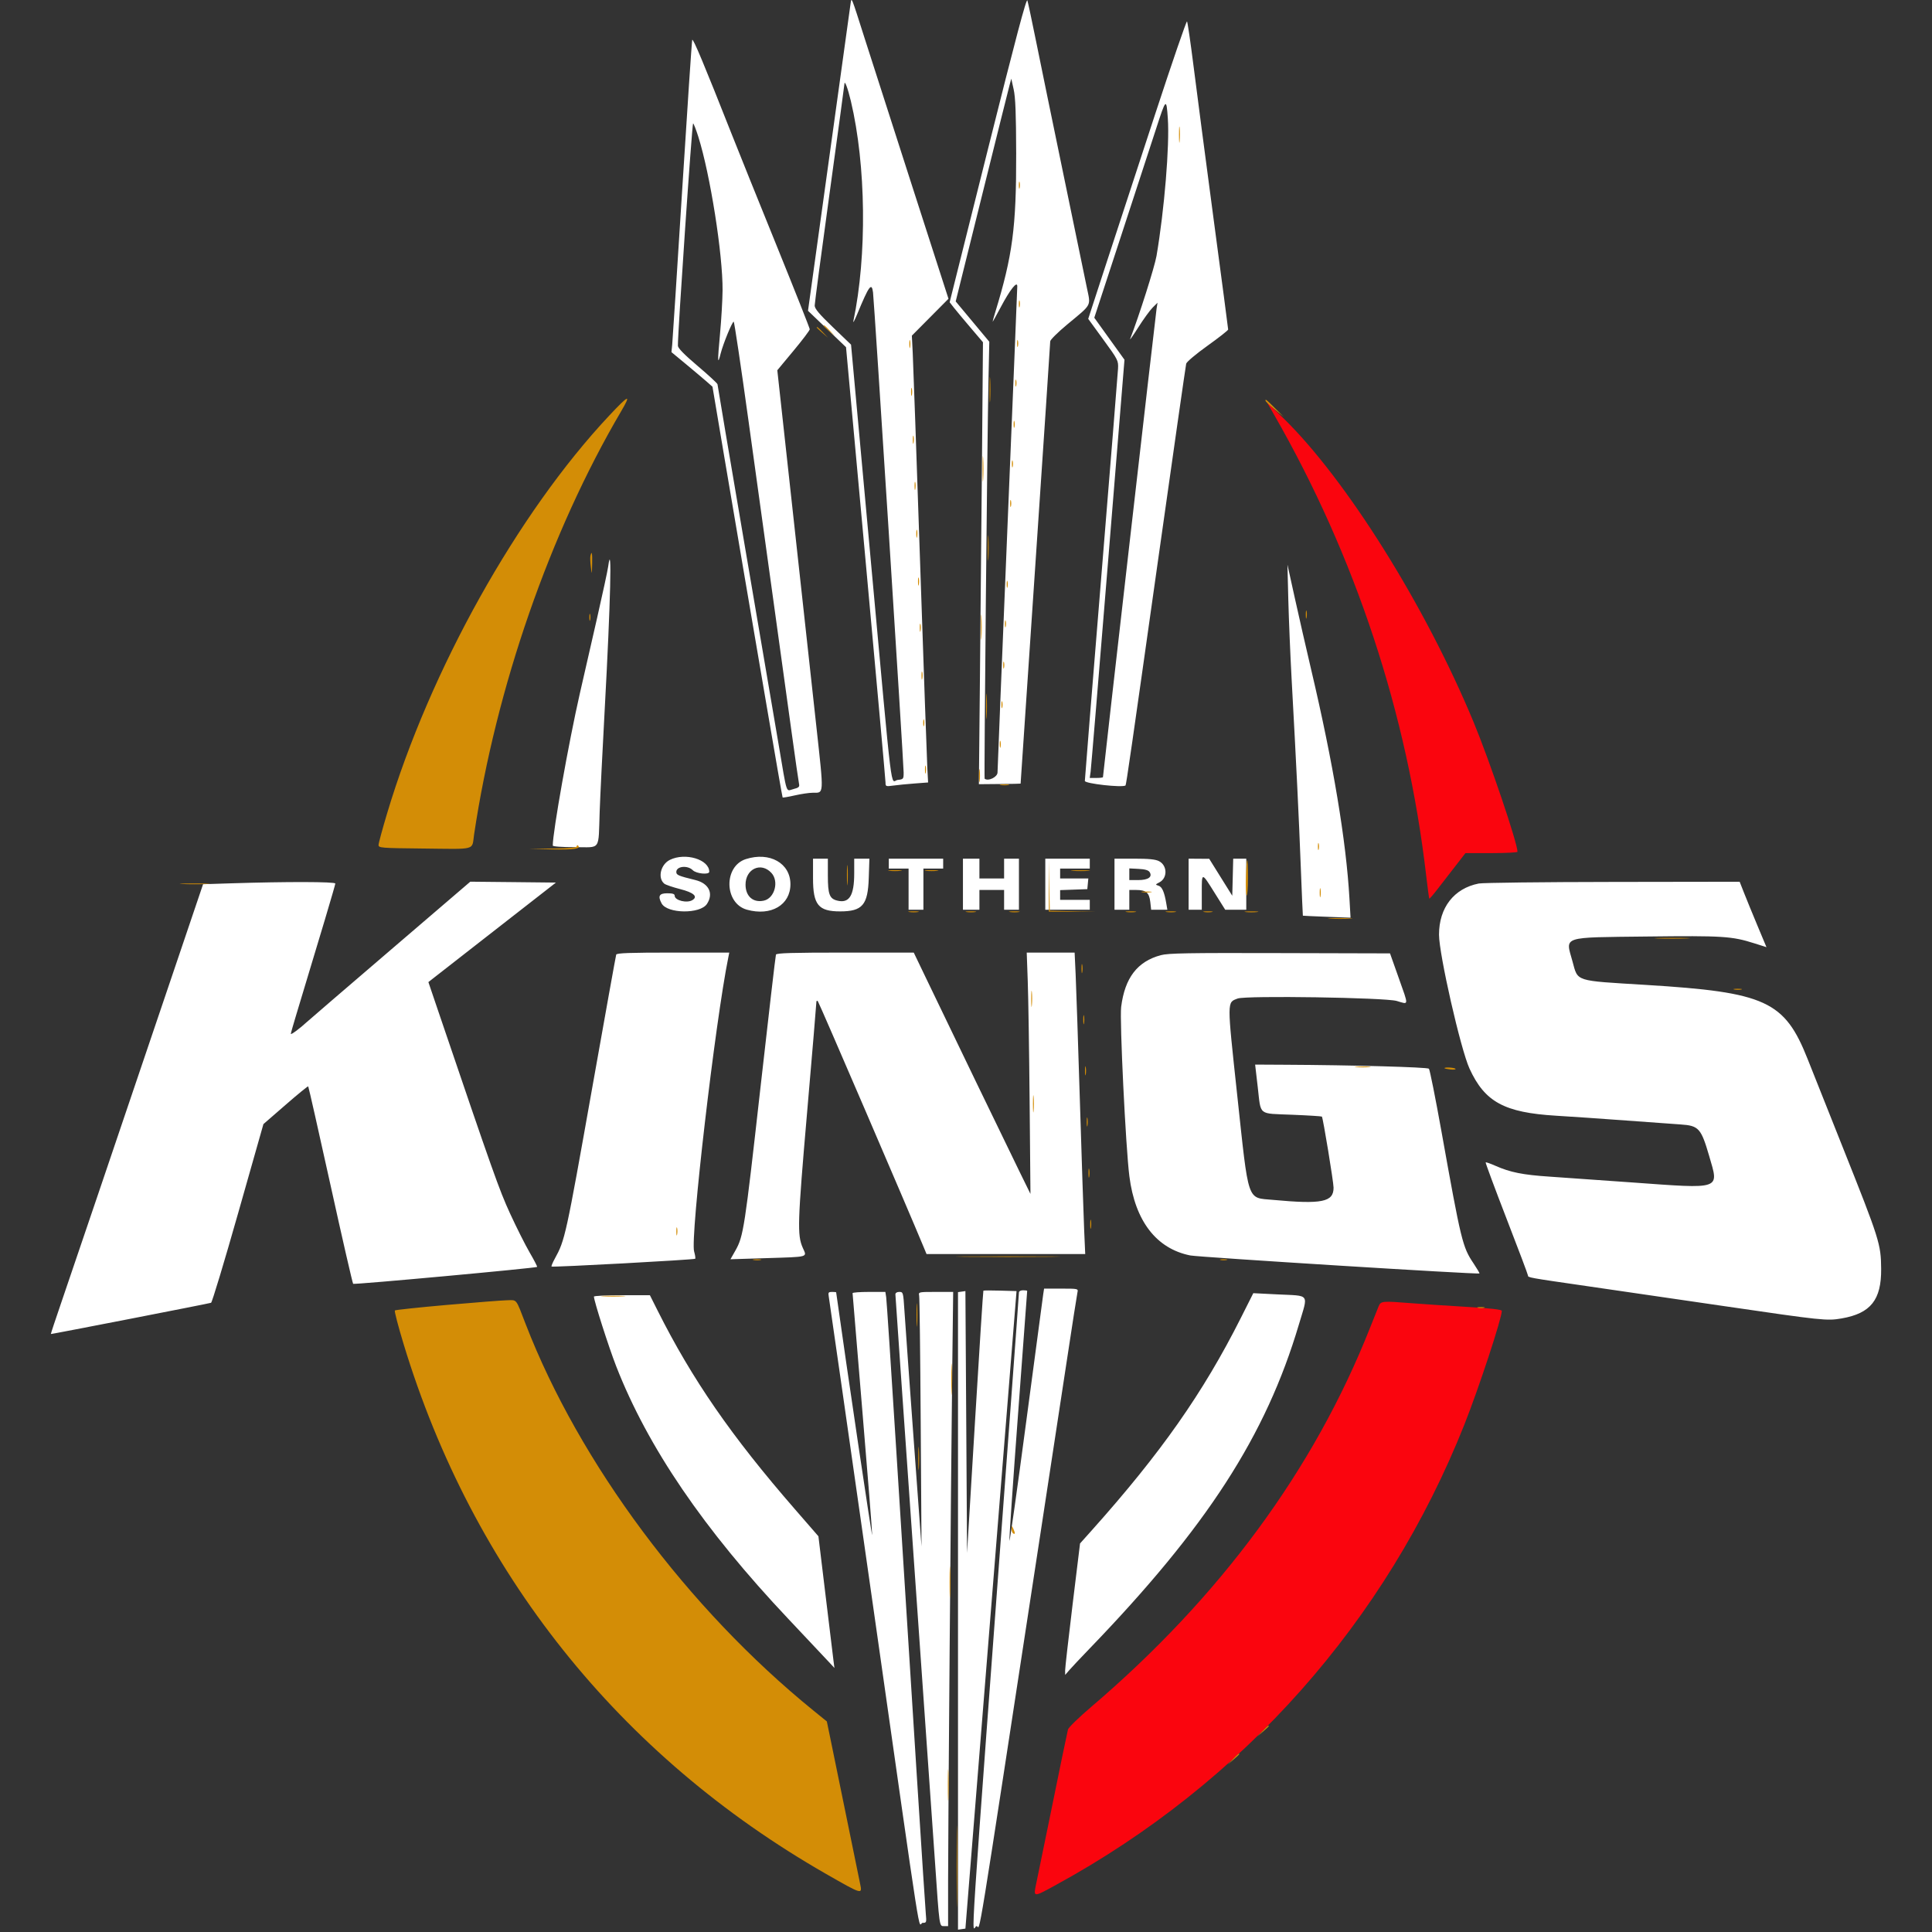
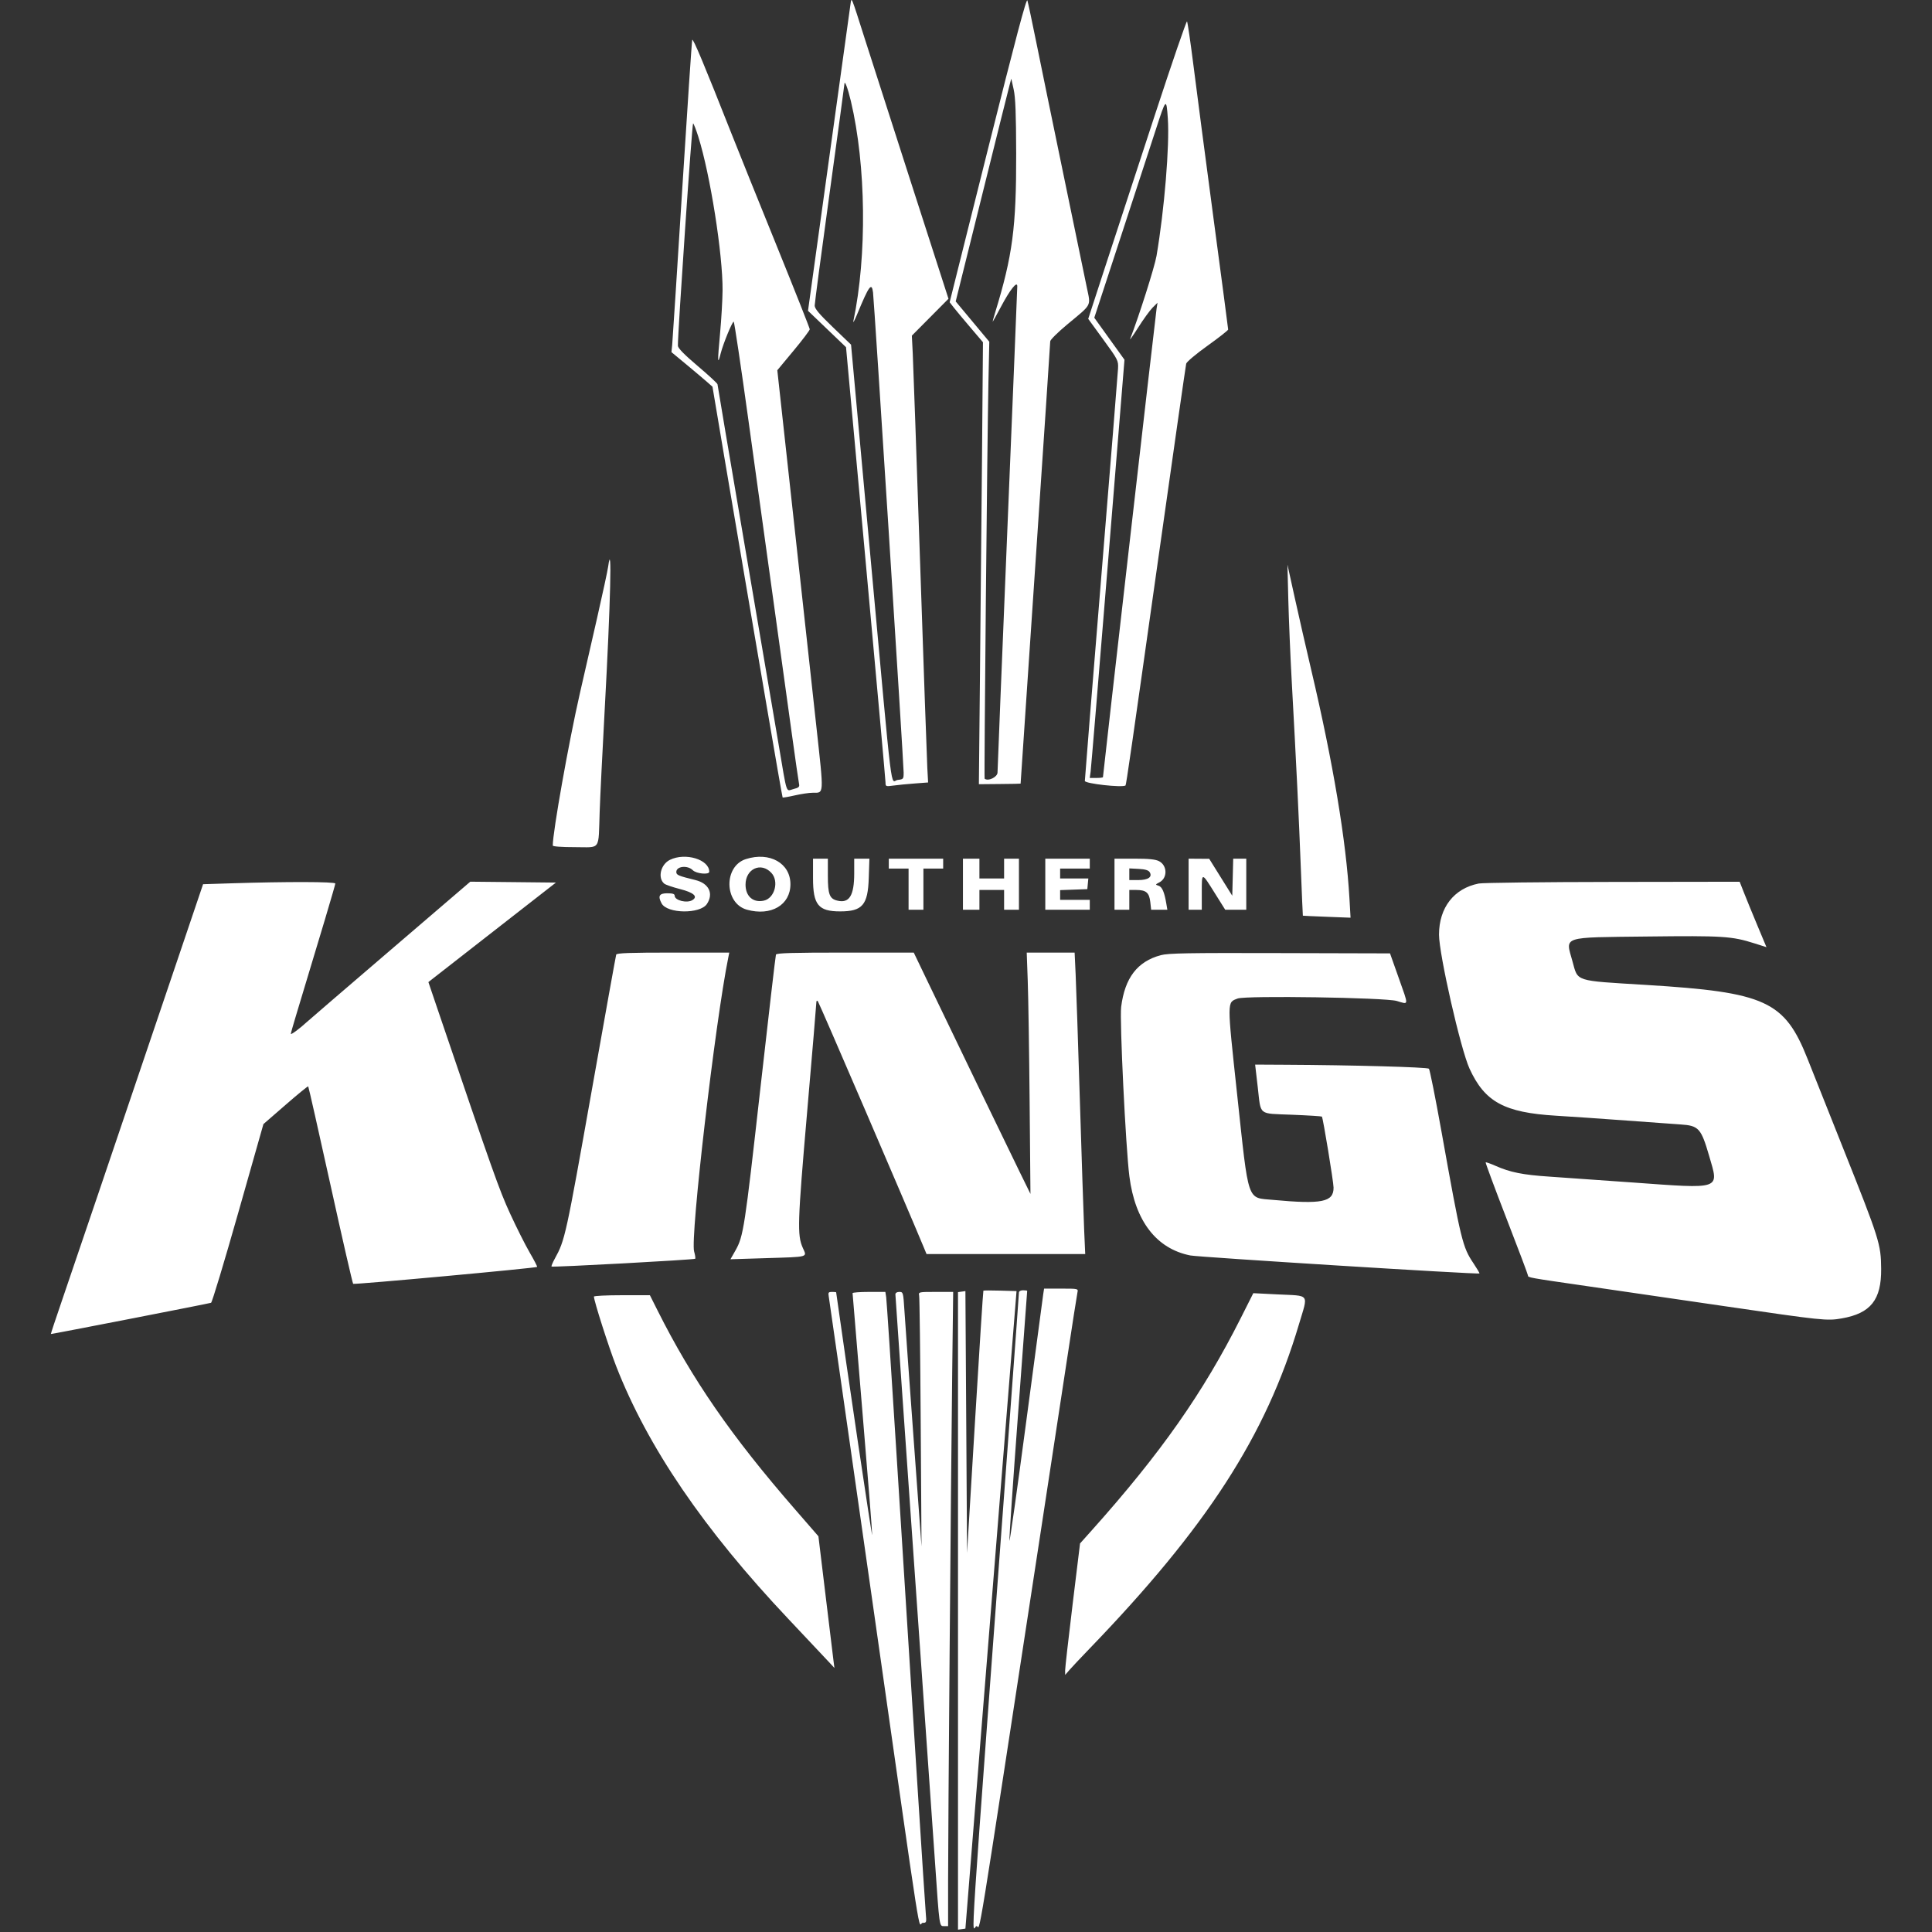
<svg xmlns="http://www.w3.org/2000/svg" width="72" height="72" viewBox="0 0 72 72" fill="none">
  <rect x="0" y="0" width="72" height="72" fill="#333333" stroke="none" />
  <path fill-rule="evenodd" clip-rule="evenodd" d="M36.816 5.566L35.391 11.264L35.541 11.457C35.624 11.563 35.903 11.898 36.162 12.202L36.632 12.754L36.597 16.99C36.577 19.32 36.543 23.026 36.52 25.226L36.48 29.225L37.257 29.218C37.685 29.215 38.035 29.208 38.035 29.203C38.035 29.198 38.283 25.51 38.587 21.008C38.891 16.506 39.139 12.777 39.139 12.72C39.139 12.664 39.423 12.383 39.769 12.095C40.712 11.311 40.65 11.429 40.503 10.716C40.434 10.385 40.044 8.499 39.636 6.523C39.227 4.548 38.767 2.31 38.614 1.551C38.46 0.791 38.314 0.102 38.288 0.019C38.254 -0.091 37.863 1.382 36.816 5.566ZM31.696 0.151C31.68 0.262 31.317 2.88 30.89 5.968L30.112 11.582L30.82 12.26L31.529 12.939L32.265 20.977C32.669 25.398 33.001 29.083 33.001 29.165C33.001 29.309 33.013 29.314 33.292 29.276C33.453 29.253 33.81 29.219 34.086 29.198L34.588 29.16L34.559 28.631C34.543 28.34 34.422 24.897 34.29 20.981C34.158 17.064 34.035 13.556 34.016 13.184L33.982 12.509L34.664 11.822L35.347 11.134L34.025 7.033C33.297 4.778 32.492 2.269 32.233 1.46C31.707 -0.193 31.736 -0.123 31.696 0.151ZM43.055 4.236C42.426 6.153 41.606 8.657 41.233 9.802L40.555 11.883L41.118 12.656C41.666 13.408 41.681 13.438 41.666 13.737C41.657 13.906 41.376 17.405 41.04 21.513C40.704 25.621 40.429 29.037 40.429 29.103C40.429 29.203 41.812 29.358 41.945 29.273C41.97 29.257 42.178 27.813 43.16 20.858C43.718 16.908 44.189 13.62 44.206 13.553C44.223 13.485 44.58 13.185 45.004 12.882C45.425 12.581 45.77 12.31 45.77 12.28C45.77 12.249 45.524 10.383 45.223 8.131C44.923 5.879 44.587 3.319 44.477 2.441C44.366 1.563 44.258 0.824 44.237 0.798C44.215 0.773 43.683 2.32 43.055 4.236ZM25.797 1.489C25.781 1.54 25.613 4.054 25.423 7.076C25.233 10.098 25.066 12.695 25.051 12.847L25.023 13.123L25.579 13.583C25.884 13.836 26.228 14.127 26.343 14.228L26.552 14.412L26.986 16.99C27.225 18.409 27.555 20.356 27.72 21.318C27.885 22.281 28.274 24.56 28.584 26.383C28.894 28.206 29.156 29.708 29.166 29.719C29.177 29.731 29.38 29.697 29.616 29.643C29.853 29.589 30.152 29.544 30.281 29.544C30.716 29.542 30.708 29.68 30.424 27.081C30.282 25.786 29.897 22.267 29.567 19.262L28.968 13.798L29.572 13.071C29.905 12.671 30.177 12.311 30.177 12.271C30.177 12.231 29.622 10.831 28.945 9.161C28.267 7.491 27.516 5.627 27.276 5.019C26.239 2.394 25.824 1.403 25.797 1.489ZM37.87 5.725C37.876 8.471 37.736 9.529 37.086 11.649C37.035 11.818 36.992 11.97 36.993 11.987C36.993 12.004 37.132 11.755 37.302 11.434C37.641 10.793 37.912 10.453 37.911 10.669C37.911 10.735 37.746 14.796 37.543 19.692C37.341 24.587 37.175 28.68 37.175 28.786C37.175 28.959 36.826 29.128 36.694 29.019C36.67 28.999 36.791 16.413 36.836 14.249L36.868 12.735L36.242 11.984L35.616 11.233L36.586 7.328C37.119 5.18 37.585 3.313 37.622 3.177L37.688 2.932L37.776 3.331C37.843 3.631 37.866 4.226 37.87 5.725ZM31.71 3.77C32.277 6.163 32.315 9.522 31.803 11.966C31.783 12.062 31.846 11.947 31.944 11.711C32.383 10.648 32.485 10.506 32.535 10.896C32.579 11.242 33.677 28.457 33.676 28.786C33.676 29.032 33.669 29.041 33.455 29.066C33.172 29.099 33.295 30.104 32.453 20.903L31.716 12.844L31.038 12.193C30.528 11.703 30.361 11.504 30.361 11.388C30.361 11.303 30.609 9.43 30.913 7.226C31.217 5.021 31.466 3.181 31.468 3.136C31.472 2.96 31.592 3.275 31.71 3.77ZM43.522 4.421C43.59 5.424 43.393 7.818 43.1 9.537C43.03 9.947 42.447 11.782 42.117 12.632C42.091 12.699 42.227 12.506 42.419 12.202C42.611 11.898 42.852 11.567 42.953 11.465L43.138 11.281L43.103 11.496C43.072 11.681 41.104 28.879 41.104 28.962C41.104 28.979 40.993 28.992 40.858 28.992H40.611L40.644 28.762C40.661 28.635 40.953 25.128 41.291 20.969L41.906 13.406L41.343 12.623L40.781 11.841L41.767 8.829C42.31 7.173 42.899 5.369 43.077 4.82C43.456 3.65 43.468 3.639 43.522 4.421ZM26.025 5.098C26.468 6.507 26.938 9.478 26.928 10.821C26.925 11.175 26.883 11.906 26.833 12.444C26.736 13.491 26.741 13.637 26.858 13.171C26.948 12.815 27.287 11.987 27.343 11.987C27.365 11.987 27.614 13.652 27.895 15.686C28.176 17.72 28.598 20.766 28.832 22.454C29.066 24.142 29.368 26.325 29.503 27.304C29.638 28.283 29.762 29.143 29.778 29.215C29.802 29.325 29.768 29.356 29.567 29.407C29.279 29.48 29.345 29.68 29.015 27.734C28.877 26.923 28.308 23.587 27.752 20.319C27.195 17.051 26.739 14.352 26.739 14.321C26.739 14.29 26.407 13.983 26.002 13.64C25.496 13.211 25.265 12.974 25.263 12.885C25.255 12.437 25.792 4.574 25.83 4.597C25.855 4.612 25.943 4.838 26.025 5.098ZM22.665 21.113C22.643 21.27 22.457 22.133 22.252 23.031C22.047 23.929 21.757 25.195 21.609 25.844C21.196 27.655 20.6 31.001 20.6 31.511C20.6 31.547 20.935 31.571 21.427 31.571C22.408 31.571 22.296 31.731 22.348 30.251C22.368 29.677 22.453 27.95 22.537 26.414C22.755 22.42 22.812 20.034 22.665 21.113ZM48.012 22.362C48.031 23.088 48.086 24.414 48.135 25.309C48.31 28.494 48.406 30.46 48.475 32.277C48.514 33.29 48.55 34.121 48.554 34.125C48.559 34.129 48.961 34.148 49.447 34.166L50.331 34.2L50.29 33.485C50.167 31.331 49.684 28.439 48.866 24.966C48.676 24.158 48.399 22.945 48.25 22.27L47.979 21.042L48.012 22.362ZM24.966 32.044C24.62 32.214 24.5 32.719 24.755 32.931C24.805 32.973 25.072 33.064 25.347 33.134C25.851 33.263 26.018 33.41 25.808 33.542C25.605 33.671 25.143 33.558 25.143 33.38C25.143 33.314 25.068 33.29 24.866 33.29C24.567 33.29 24.51 33.393 24.656 33.667C24.864 34.054 26.096 34.069 26.346 33.687C26.601 33.299 26.419 32.922 25.919 32.798C25.274 32.639 25.204 32.61 25.204 32.495C25.204 32.28 25.623 32.235 25.818 32.43C25.949 32.562 26.432 32.607 26.432 32.488C26.432 32.031 25.541 31.761 24.966 32.044ZM27.796 32.016C26.959 32.284 26.988 33.667 27.836 33.902C28.733 34.151 29.457 33.727 29.457 32.952C29.457 32.168 28.683 31.732 27.796 32.016ZM30.299 32.729C30.299 33.721 30.498 33.965 31.309 33.965C32.14 33.965 32.344 33.727 32.376 32.722L32.4 32H31.834V32.544C31.834 33.38 31.649 33.676 31.198 33.562C30.913 33.491 30.852 33.327 30.852 32.631V32H30.299V32.729ZM33.123 32.184V32.369H33.86V33.903H34.413V32.369H35.149V32H33.123V32.184ZM35.886 32.952V33.903H36.5V33.167H37.42V33.903H37.973V32H37.42V32.737H36.5V32H35.886V32.952ZM38.955 32.952V33.903H40.613V33.535H39.508V33.172L40.521 33.136L40.559 32.737H39.508V32.369H40.613V32H38.955V32.952ZM41.534 32.952V33.903H42.086V33.167H42.351C42.712 33.167 42.829 33.268 42.868 33.615L42.9 33.903H43.504L43.465 33.673C43.393 33.245 43.309 33.05 43.176 33.008C43.05 32.969 43.051 32.964 43.21 32.881C43.515 32.721 43.506 32.255 43.194 32.093C43.062 32.025 42.815 32 42.274 32H41.534V32.952ZM44.296 32.952V33.903H44.787V33.255C44.787 32.494 44.777 32.493 45.273 33.286L45.66 33.903H46.445V32H45.958L45.941 32.691L45.923 33.382L45.493 32.693L45.064 32.005L44.68 32.003L44.296 32V32.952ZM28.749 32.532C29.039 32.848 28.868 33.476 28.467 33.564C28.071 33.651 27.787 33.407 27.784 32.975C27.78 32.378 28.363 32.11 28.749 32.532ZM42.844 32.502C42.957 32.682 42.789 32.798 42.416 32.798H42.086V32.363L42.433 32.381C42.675 32.394 42.799 32.43 42.844 32.502ZM8.605 32.919L7.568 32.952L6.415 36.359C4.133 43.1 2.717 47.278 2.304 48.482C2.072 49.157 1.889 49.712 1.895 49.715C1.914 49.725 7.794 48.579 7.866 48.551C7.903 48.538 8.357 47.033 8.875 45.209L9.817 41.892L10.64 41.177C11.092 40.783 11.473 40.472 11.486 40.486C11.5 40.499 11.873 42.152 12.316 44.159C12.758 46.166 13.139 47.825 13.161 47.844C13.201 47.88 19.974 47.257 20.017 47.214C20.029 47.202 19.904 46.96 19.739 46.677C19.574 46.393 19.244 45.737 19.006 45.218C18.603 44.34 18.377 43.702 16.346 37.723L15.965 36.6L16.098 36.495C16.172 36.437 17.241 35.602 18.475 34.64L20.718 32.891L19.122 32.874L17.526 32.858L14.535 35.422C12.89 36.832 11.489 38.036 11.422 38.099C11.158 38.341 10.838 38.577 10.839 38.528C10.84 38.5 10.919 38.215 11.017 37.894C11.952 34.809 12.496 32.983 12.496 32.927C12.496 32.857 10.688 32.853 8.605 32.919ZM55.109 32.926C54.185 33.108 53.628 33.825 53.628 34.832C53.628 35.563 54.433 39.099 54.764 39.823C55.333 41.066 56.06 41.462 57.986 41.579C58.544 41.612 59.731 41.694 60.626 41.76C61.521 41.826 62.422 41.892 62.63 41.905C63.308 41.95 63.394 42.045 63.697 43.084C64.065 44.35 64.188 44.309 60.806 44.065C59.644 43.981 58.269 43.884 57.751 43.85C56.753 43.784 56.285 43.691 55.731 43.446C55.543 43.363 55.379 43.305 55.366 43.318C55.353 43.331 55.702 44.272 56.142 45.409C56.583 46.546 56.943 47.502 56.943 47.534C56.943 47.611 56.952 47.613 59.122 47.927C60.169 48.079 62.462 48.413 64.218 48.67C67.928 49.213 68.082 49.23 68.636 49.133C69.715 48.945 70.115 48.442 70.105 47.286C70.097 46.359 70.047 46.201 68.669 42.744C68.057 41.207 67.47 39.734 67.366 39.469C66.507 37.301 65.804 36.978 61.343 36.705C58.643 36.54 58.815 36.595 58.6 35.821C58.339 34.877 58.151 34.939 61.388 34.901C64.203 34.868 64.543 34.889 65.376 35.154L65.831 35.298L65.494 34.493C65.309 34.051 65.085 33.502 64.995 33.274L64.832 32.86L60.105 32.867C57.505 32.87 55.257 32.897 55.109 32.926ZM22.964 35.576C22.95 35.618 22.55 37.836 22.077 40.503C21.083 46.099 21.058 46.21 20.675 46.908C20.594 47.055 20.54 47.186 20.555 47.2C20.589 47.235 25.87 46.948 25.908 46.91C25.924 46.894 25.906 46.772 25.868 46.639C25.718 46.12 26.654 38.077 27.144 35.669L27.178 35.5H25.084C23.463 35.5 22.984 35.517 22.964 35.576ZM28.917 35.576C28.901 35.618 28.639 37.877 28.333 40.595C27.751 45.781 27.706 46.073 27.408 46.601L27.222 46.929L28.531 46.888C30.177 46.836 30.077 46.864 29.917 46.502C29.707 46.027 29.721 45.584 30.079 41.447C30.268 39.265 30.422 37.429 30.422 37.367C30.422 37.297 30.444 37.277 30.479 37.314C30.522 37.357 33.827 45.039 34.434 46.504L34.529 46.734H40.443L40.403 45.829C40.382 45.331 40.31 43.169 40.244 41.025C40.178 38.881 40.107 36.76 40.086 36.313L40.048 35.5H38.263L38.301 36.559C38.323 37.141 38.354 39.165 38.371 41.055L38.402 44.493L37.995 43.664C37.565 42.787 35.297 38.095 34.517 36.466L34.053 35.5H31.499C29.512 35.5 28.939 35.517 28.917 35.576ZM43.258 35.597C42.385 35.832 41.919 36.441 41.782 37.526C41.721 38.009 41.952 42.772 42.089 43.84C42.301 45.504 43.095 46.535 44.358 46.787C44.677 46.851 55.093 47.5 55.134 47.458C55.145 47.447 55.045 47.278 54.914 47.082C54.504 46.473 54.453 46.262 53.718 42.16C53.494 40.911 53.284 39.861 53.252 39.828C53.195 39.77 50.4 39.692 47.884 39.68L46.775 39.674L46.873 40.518C46.998 41.594 46.869 41.491 48.147 41.543C48.747 41.567 49.249 41.599 49.263 41.612C49.304 41.653 49.697 44.046 49.698 44.26C49.7 44.798 49.266 44.885 47.44 44.716C46.459 44.625 46.546 44.881 46.105 40.791C45.724 37.245 45.723 37.365 46.124 37.212C46.429 37.096 51.626 37.176 52.053 37.303C52.512 37.439 52.505 37.514 52.128 36.45L51.802 35.53L47.696 35.519C44.262 35.509 43.536 35.522 43.258 35.597ZM38.879 48.223C38.862 48.333 38.576 50.48 38.242 52.996C37.908 55.511 37.628 57.5 37.618 57.416C37.608 57.331 37.753 55.208 37.94 52.697C38.127 50.186 38.28 48.121 38.28 48.108C38.28 48.095 38.211 48.085 38.127 48.085C38.038 48.085 37.973 48.12 37.973 48.168C37.973 48.215 37.835 50.114 37.666 52.389C36.044 74.286 36.208 71.781 36.395 71.781C36.55 71.781 36.297 73.34 38.804 56.956C39.119 54.896 39.545 52.106 39.75 50.755C39.955 49.404 40.136 48.237 40.154 48.161C40.185 48.025 40.178 48.023 39.548 48.023H38.91L38.879 48.223ZM35.84 48.135L35.702 48.154V71.913L35.84 71.893L35.978 71.873L36.392 66.717C36.62 63.88 37.048 58.535 37.344 54.837L37.883 48.115L37.276 48.098C36.941 48.088 36.659 48.089 36.648 48.1C36.637 48.111 36.496 50.315 36.334 52.998L36.039 57.876L36.009 52.996L35.978 48.115L35.84 48.135ZM30.885 48.315C30.902 48.408 31.647 53.608 32.54 59.872C34.451 73.276 34.198 71.659 34.384 71.659C34.529 71.659 34.532 71.648 34.501 71.305C34.468 70.945 34.012 63.784 33.399 54.009C33.211 51.004 33.042 48.455 33.026 48.346L32.995 48.146H32.384C32.048 48.146 31.773 48.167 31.773 48.192C31.773 48.217 31.939 50.213 32.141 52.626C32.344 55.039 32.506 57.097 32.503 57.2C32.498 57.331 31.554 50.974 31.161 48.161C31.16 48.153 31.09 48.146 31.007 48.146C30.875 48.146 30.859 48.168 30.885 48.315ZM33.369 48.238C33.369 48.288 33.673 52.66 34.044 57.953C34.416 63.246 34.775 68.377 34.842 69.356C35.013 71.85 35.003 71.781 35.184 71.781H35.333V70.073C35.333 68.047 35.436 55.401 35.486 51.139L35.522 48.146H34.874C34.234 48.146 34.226 48.148 34.254 48.284C34.27 48.36 34.296 50.494 34.312 53.027L34.342 57.631L34.045 53.579C33.882 51.351 33.729 49.217 33.705 48.837C33.662 48.162 33.657 48.146 33.515 48.146C33.426 48.146 33.369 48.182 33.369 48.238ZM46.236 49.128C44.834 51.911 43.262 54.151 40.695 57.023L40.25 57.52L39.971 59.806C39.818 61.064 39.693 62.167 39.694 62.256L39.696 62.419L39.855 62.235C39.943 62.134 40.268 61.788 40.577 61.468C44.975 56.912 47.173 53.513 48.407 49.357C48.757 48.18 48.843 48.3 47.603 48.238L46.707 48.193L46.236 49.128ZM22.134 48.321C22.134 48.479 22.683 50.196 22.962 50.912C24.138 53.928 26.227 56.995 29.379 60.332C30.153 61.151 30.77 61.806 30.933 61.983L31.097 62.161L31.062 61.891C31.043 61.743 30.909 60.638 30.764 59.436L30.5 57.252L29.624 56.244C27.254 53.519 25.794 51.406 24.505 48.837L24.22 48.269H23.177C22.604 48.269 22.134 48.292 22.134 48.321Z" fill="white" />
-   <path fill-rule="evenodd" clip-rule="evenodd" d="M47.475 15.444C50.512 20.734 52.448 26.594 53.148 32.618C53.203 33.089 53.256 33.482 53.266 33.491C53.276 33.501 53.417 33.337 53.579 33.127C53.741 32.917 54.041 32.532 54.243 32.27L54.613 31.793H55.582C56.115 31.793 56.552 31.77 56.552 31.742C56.552 31.415 55.516 28.357 54.915 26.907C53.116 22.571 50.172 17.869 47.821 15.578L47.21 14.983L47.475 15.444ZM51.378 48.681C51.339 48.774 51.192 49.142 51.051 49.498C48.968 54.764 45.468 59.519 40.659 63.617C40.204 64.004 39.818 64.381 39.8 64.453C39.762 64.607 39.52 65.777 39.056 68.058C38.873 68.953 38.681 69.89 38.628 70.14C38.504 70.728 38.477 70.725 39.362 70.241C46.327 66.435 51.659 60.424 54.571 53.094C55.111 51.734 55.968 49.132 55.968 48.853C55.968 48.803 55.567 48.757 54.656 48.703C53.934 48.66 53.023 48.6 52.631 48.569C51.506 48.48 51.459 48.484 51.378 48.681Z" fill="#FA050E" />
-   <path fill-rule="evenodd" clip-rule="evenodd" d="M43.938 5.025C43.938 5.296 43.95 5.399 43.963 5.254C43.977 5.11 43.977 4.888 43.963 4.763C43.949 4.637 43.938 4.755 43.938 5.025ZM37.969 6.9C37.969 7.018 37.983 7.067 37.999 7.008C38.015 6.948 38.015 6.852 37.999 6.793C37.983 6.733 37.969 6.782 37.969 6.9ZM37.969 11.325C37.969 11.444 37.983 11.492 37.999 11.433C38.015 11.374 38.015 11.277 37.999 11.218C37.983 11.159 37.969 11.207 37.969 11.325ZM30.697 12.144C30.697 12.155 30.791 12.244 30.907 12.344L31.118 12.524L30.927 12.324C30.75 12.138 30.697 12.096 30.697 12.144ZM30.437 12.205C30.437 12.216 30.532 12.306 30.648 12.405L30.858 12.586L30.668 12.386C30.491 12.2 30.437 12.158 30.437 12.205ZM33.888 12.832C33.889 12.967 33.902 13.015 33.918 12.938C33.933 12.862 33.933 12.751 33.916 12.692C33.9 12.634 33.887 12.696 33.888 12.832ZM37.904 12.801C37.904 12.919 37.918 12.967 37.934 12.908C37.95 12.849 37.95 12.752 37.934 12.693C37.918 12.634 37.904 12.682 37.904 12.801ZM36.877 14.522C36.877 14.944 36.888 15.117 36.901 14.906C36.913 14.694 36.913 14.349 36.901 14.138C36.888 13.926 36.877 14.099 36.877 14.522ZM37.84 14.276C37.84 14.394 37.853 14.443 37.869 14.383C37.886 14.324 37.886 14.227 37.869 14.168C37.853 14.109 37.84 14.158 37.84 14.276ZM33.953 14.614C33.953 14.749 33.967 14.797 33.983 14.721C33.998 14.644 33.997 14.534 33.981 14.475C33.965 14.416 33.952 14.479 33.953 14.614ZM22.702 15.49C19.288 19.128 16.023 24.974 14.427 30.31C14.251 30.897 14.107 31.428 14.107 31.491C14.107 31.599 14.201 31.606 15.75 31.622C17.796 31.644 17.578 31.703 17.668 31.099C18.487 25.626 20.496 19.842 23.143 15.336C23.537 14.665 23.447 14.696 22.702 15.49ZM47.163 14.937C47.166 14.962 47.319 15.106 47.503 15.257L47.836 15.531L47.515 15.211C47.186 14.883 47.151 14.856 47.163 14.937ZM37.775 15.812C37.775 15.931 37.788 15.979 37.804 15.92C37.821 15.861 37.821 15.764 37.804 15.705C37.788 15.646 37.775 15.694 37.775 15.812ZM34.018 16.396C34.018 16.532 34.032 16.58 34.047 16.503C34.063 16.427 34.062 16.316 34.046 16.258C34.03 16.199 34.017 16.261 34.018 16.396ZM36.618 17.472C36.618 17.895 36.629 18.067 36.641 17.856C36.654 17.645 36.654 17.299 36.641 17.088C36.629 16.877 36.618 17.049 36.618 17.472ZM37.71 17.288C37.71 17.406 37.723 17.454 37.74 17.395C37.756 17.336 37.756 17.239 37.74 17.18C37.723 17.121 37.71 17.169 37.71 17.288ZM34.083 18.117C34.083 18.253 34.097 18.301 34.112 18.224C34.127 18.148 34.127 18.037 34.111 17.978C34.094 17.92 34.082 17.982 34.083 18.117ZM37.645 18.763C37.645 18.881 37.659 18.93 37.675 18.87C37.691 18.811 37.691 18.714 37.675 18.655C37.659 18.596 37.645 18.645 37.645 18.763ZM34.147 19.9C34.148 20.035 34.161 20.083 34.177 20.007C34.192 19.93 34.192 19.82 34.176 19.761C34.159 19.702 34.147 19.765 34.147 19.9ZM36.813 20.422C36.813 20.845 36.823 21.018 36.836 20.806C36.848 20.595 36.848 20.25 36.836 20.038C36.823 19.827 36.813 20 36.813 20.422ZM22.004 20.714C21.99 20.773 21.997 20.96 22.019 21.129C22.057 21.433 22.058 21.432 22.068 21.022C22.078 20.617 22.053 20.498 22.004 20.714ZM34.212 21.683C34.213 21.818 34.226 21.866 34.242 21.789C34.257 21.713 34.257 21.602 34.24 21.543C34.224 21.485 34.211 21.547 34.212 21.683ZM37.516 21.775C37.516 21.893 37.529 21.941 37.545 21.882C37.562 21.823 37.562 21.726 37.545 21.667C37.529 21.608 37.516 21.656 37.516 21.775ZM36.554 23.373C36.554 23.795 36.564 23.968 36.577 23.757C36.589 23.546 36.589 23.2 36.577 22.988C36.564 22.777 36.554 22.95 36.554 23.373ZM48.663 22.912C48.663 23.047 48.677 23.095 48.692 23.018C48.708 22.942 48.707 22.831 48.691 22.773C48.675 22.714 48.662 22.777 48.663 22.912ZM21.963 23.004C21.963 23.122 21.977 23.171 21.993 23.111C22.009 23.052 22.009 22.955 21.993 22.896C21.977 22.837 21.963 22.886 21.963 23.004ZM37.451 23.25C37.451 23.368 37.464 23.416 37.48 23.357C37.497 23.298 37.497 23.201 37.48 23.142C37.464 23.083 37.451 23.131 37.451 23.25ZM34.277 23.403C34.278 23.539 34.291 23.587 34.306 23.51C34.322 23.434 34.321 23.323 34.305 23.264C34.289 23.206 34.276 23.268 34.277 23.403ZM37.386 24.786C37.386 24.905 37.399 24.953 37.416 24.894C37.432 24.835 37.432 24.738 37.416 24.679C37.399 24.62 37.386 24.668 37.386 24.786ZM34.342 25.186C34.342 25.321 34.356 25.369 34.371 25.293C34.387 25.216 34.386 25.106 34.37 25.047C34.354 24.988 34.341 25.051 34.342 25.186ZM36.748 26.323C36.748 26.746 36.758 26.919 36.771 26.707C36.784 26.496 36.784 26.15 36.771 25.939C36.758 25.727 36.748 25.9 36.748 26.323ZM37.321 26.262C37.321 26.38 37.335 26.428 37.351 26.369C37.367 26.31 37.367 26.213 37.351 26.154C37.335 26.095 37.321 26.143 37.321 26.262ZM34.405 26.938C34.405 27.056 34.419 27.104 34.435 27.045C34.451 26.986 34.451 26.889 34.435 26.83C34.419 26.771 34.405 26.819 34.405 26.938ZM37.257 27.737C37.257 27.855 37.27 27.904 37.286 27.844C37.302 27.785 37.302 27.688 37.286 27.629C37.27 27.57 37.257 27.618 37.257 27.737ZM34.471 28.689C34.472 28.825 34.485 28.873 34.501 28.796C34.516 28.72 34.516 28.609 34.499 28.55C34.483 28.492 34.471 28.554 34.471 28.689ZM36.484 28.904C36.484 29.124 36.496 29.214 36.511 29.104C36.525 28.994 36.525 28.815 36.511 28.705C36.496 28.595 36.484 28.685 36.484 28.904ZM37.29 29.255C37.37 29.27 37.502 29.27 37.581 29.255C37.662 29.241 37.596 29.229 37.436 29.229C37.276 29.229 37.21 29.241 37.29 29.255ZM49.115 31.548C49.115 31.666 49.128 31.714 49.145 31.655C49.161 31.596 49.161 31.499 49.145 31.44C49.128 31.381 49.115 31.429 49.115 31.548ZM21.495 31.537C21.495 31.588 21.231 31.613 20.604 31.622L19.713 31.636L20.582 31.655C21.388 31.673 21.668 31.63 21.539 31.508C21.515 31.485 21.495 31.498 21.495 31.537ZM31.562 32.623C31.563 32.961 31.574 33.092 31.587 32.913C31.6 32.734 31.6 32.458 31.586 32.298C31.573 32.139 31.562 32.285 31.562 32.623ZM39.086 33.007L39.088 33.975L39.979 33.978L40.87 33.981L39.997 33.961L39.124 33.941L39.083 32.039L39.086 33.007ZM46.431 32.691C46.42 33.049 46.432 33.355 46.459 33.37C46.486 33.386 46.508 33.093 46.508 32.719C46.508 31.854 46.458 31.835 46.431 32.691ZM33.143 32.453C33.259 32.466 33.448 32.466 33.564 32.453C33.68 32.439 33.585 32.428 33.353 32.428C33.122 32.428 33.027 32.439 33.143 32.453ZM34.504 32.453C34.619 32.466 34.809 32.466 34.925 32.453C35.041 32.439 34.946 32.428 34.714 32.428C34.483 32.428 34.388 32.439 34.504 32.453ZM39.981 32.453C40.151 32.466 40.414 32.466 40.565 32.453C40.715 32.44 40.575 32.43 40.255 32.43C39.934 32.43 39.811 32.441 39.981 32.453ZM6.798 32.945C7.037 32.957 7.446 32.957 7.706 32.945C7.966 32.934 7.77 32.924 7.271 32.924C6.772 32.924 6.559 32.933 6.798 32.945ZM49.182 33.269C49.182 33.421 49.195 33.483 49.21 33.407C49.226 33.331 49.226 33.206 49.21 33.13C49.195 33.054 49.182 33.116 49.182 33.269ZM42.572 33.251C42.671 33.265 42.816 33.265 42.896 33.25C42.976 33.236 42.895 33.224 42.717 33.225C42.539 33.225 42.474 33.237 42.572 33.251ZM33.889 33.989C33.987 34.003 34.133 34.002 34.213 33.988C34.292 33.973 34.212 33.962 34.034 33.962C33.856 33.963 33.79 33.975 33.889 33.989ZM36.027 33.989C36.126 34.003 36.272 34.002 36.351 33.988C36.431 33.973 36.35 33.962 36.172 33.962C35.994 33.963 35.929 33.975 36.027 33.989ZM37.647 33.989C37.746 34.003 37.892 34.002 37.971 33.988C38.051 33.973 37.97 33.962 37.792 33.962C37.614 33.963 37.549 33.975 37.647 33.989ZM41.989 33.989C42.087 34.003 42.233 34.002 42.313 33.988C42.393 33.973 42.312 33.962 42.134 33.962C41.956 33.963 41.89 33.975 41.989 33.989ZM43.479 33.989C43.578 34.003 43.724 34.002 43.803 33.988C43.883 33.973 43.803 33.962 43.624 33.962C43.446 33.963 43.381 33.975 43.479 33.989ZM44.872 33.988C44.952 34.003 45.083 34.003 45.163 33.988C45.243 33.974 45.178 33.962 45.017 33.962C44.857 33.962 44.791 33.974 44.872 33.988ZM46.427 33.989C46.543 34.003 46.732 34.003 46.848 33.989C46.964 33.975 46.869 33.964 46.638 33.964C46.406 33.964 46.311 33.975 46.427 33.989ZM49.57 34.236C49.775 34.248 50.11 34.248 50.315 34.236C50.52 34.224 50.352 34.214 49.943 34.214C49.532 34.214 49.365 34.224 49.57 34.236ZM61.785 34.974C62.079 34.985 62.56 34.985 62.854 34.974C63.148 34.962 62.907 34.953 62.319 34.953C61.731 34.953 61.491 34.962 61.785 34.974ZM40.305 36.096C40.305 36.248 40.317 36.31 40.333 36.234C40.348 36.158 40.348 36.034 40.333 35.958C40.317 35.882 40.305 35.944 40.305 36.096ZM38.43 37.233C38.43 37.504 38.442 37.606 38.455 37.462C38.469 37.317 38.469 37.096 38.455 36.97C38.441 36.844 38.43 36.963 38.43 37.233ZM64.637 36.877C64.717 36.892 64.834 36.891 64.896 36.876C64.958 36.86 64.892 36.848 64.749 36.849C64.607 36.85 64.556 36.862 64.637 36.877ZM40.37 38.001C40.37 38.154 40.382 38.216 40.398 38.14C40.413 38.064 40.413 37.939 40.398 37.863C40.382 37.787 40.37 37.849 40.37 38.001ZM40.434 39.907C40.434 40.059 40.447 40.121 40.462 40.045C40.478 39.969 40.478 39.844 40.462 39.769C40.447 39.692 40.434 39.755 40.434 39.907ZM50.542 39.767C50.675 39.78 50.894 39.78 51.028 39.767C51.161 39.754 51.052 39.743 50.785 39.743C50.518 39.743 50.408 39.754 50.542 39.767ZM53.831 39.808C53.831 39.821 53.93 39.843 54.053 39.856C54.175 39.87 54.261 39.859 54.243 39.833C54.212 39.784 53.831 39.761 53.831 39.808ZM38.495 41.136C38.495 41.423 38.507 41.541 38.52 41.397C38.534 41.254 38.534 41.019 38.52 40.875C38.507 40.731 38.495 40.849 38.495 41.136ZM40.499 41.812C40.499 41.964 40.512 42.026 40.527 41.95C40.543 41.874 40.543 41.75 40.527 41.674C40.512 41.598 40.499 41.66 40.499 41.812ZM40.564 43.718C40.564 43.87 40.577 43.932 40.592 43.856C40.608 43.78 40.608 43.655 40.592 43.579C40.577 43.503 40.564 43.565 40.564 43.718ZM40.629 45.623C40.629 45.775 40.641 45.837 40.657 45.761C40.672 45.685 40.672 45.561 40.657 45.485C40.641 45.409 40.629 45.471 40.629 45.623ZM25.205 45.9C25.205 46.035 25.219 46.083 25.234 46.006C25.25 45.93 25.249 45.819 25.233 45.761C25.217 45.702 25.204 45.764 25.205 45.9ZM35.994 46.837C36.858 46.846 38.273 46.846 39.137 46.837C40.001 46.827 39.294 46.819 37.566 46.819C35.837 46.819 35.13 46.827 35.994 46.837ZM28.089 46.957C28.17 46.972 28.286 46.971 28.348 46.956C28.41 46.941 28.344 46.929 28.202 46.929C28.059 46.93 28.009 46.943 28.089 46.957ZM45.487 46.956C45.55 46.971 45.652 46.971 45.714 46.956C45.776 46.941 45.725 46.928 45.601 46.928C45.476 46.928 45.425 46.941 45.487 46.956ZM22.483 48.311C22.688 48.324 23.023 48.324 23.228 48.311C23.433 48.299 23.265 48.289 22.856 48.289C22.446 48.289 22.278 48.299 22.483 48.311ZM34.156 49.004C34.156 49.392 34.166 49.551 34.179 49.357C34.192 49.163 34.192 48.844 34.179 48.65C34.166 48.456 34.156 48.615 34.156 49.004ZM16.651 48.631C15.609 48.723 14.737 48.816 14.715 48.837C14.692 48.859 14.838 49.419 15.039 50.082C17.619 58.583 23.066 65.416 30.782 69.834C32.14 70.611 32.14 70.611 32.055 70.208C32.023 70.056 31.805 68.992 31.571 67.843C31.336 66.693 31.07 65.393 30.979 64.953L30.814 64.153L30.322 63.754C25.634 59.951 21.591 54.522 19.589 49.342C19.213 48.368 19.278 48.449 18.888 48.457C18.7 48.461 17.694 48.54 16.651 48.631ZM55.078 48.739C55.14 48.754 55.242 48.754 55.305 48.739C55.367 48.723 55.316 48.711 55.191 48.711C55.067 48.711 55.016 48.723 55.078 48.739ZM35.453 51.401C35.453 51.925 35.463 52.139 35.475 51.877C35.487 51.615 35.487 51.186 35.475 50.924C35.463 50.662 35.453 50.877 35.453 51.401ZM34.22 54.351C34.22 54.74 34.231 54.899 34.244 54.704C34.257 54.51 34.257 54.192 34.244 53.998C34.231 53.803 34.22 53.962 34.22 54.351ZM37.7 56.975C37.697 57.049 37.724 57.127 37.76 57.148C37.837 57.193 37.837 57.133 37.76 56.963C37.706 56.845 37.704 56.845 37.7 56.975ZM35.388 58.961C35.388 59.485 35.398 59.699 35.41 59.437C35.422 59.175 35.422 58.746 35.41 58.484C35.398 58.223 35.388 58.437 35.388 58.961ZM47.055 64.508L46.864 64.708L47.075 64.527C47.191 64.428 47.285 64.338 47.285 64.328C47.285 64.28 47.232 64.322 47.055 64.508ZM45.953 65.553L45.763 65.753L45.973 65.572C46.089 65.473 46.184 65.383 46.184 65.372C46.184 65.325 46.13 65.367 45.953 65.553ZM35.323 66.521C35.323 67.045 35.333 67.26 35.346 66.997C35.358 66.735 35.358 66.307 35.346 66.045C35.333 65.783 35.323 65.997 35.323 66.521ZM35.651 69.564C35.651 70.916 35.66 71.46 35.67 70.773C35.68 70.087 35.68 68.98 35.67 68.315C35.66 67.649 35.651 68.211 35.651 69.564Z" fill="#D38D06" />
</svg>